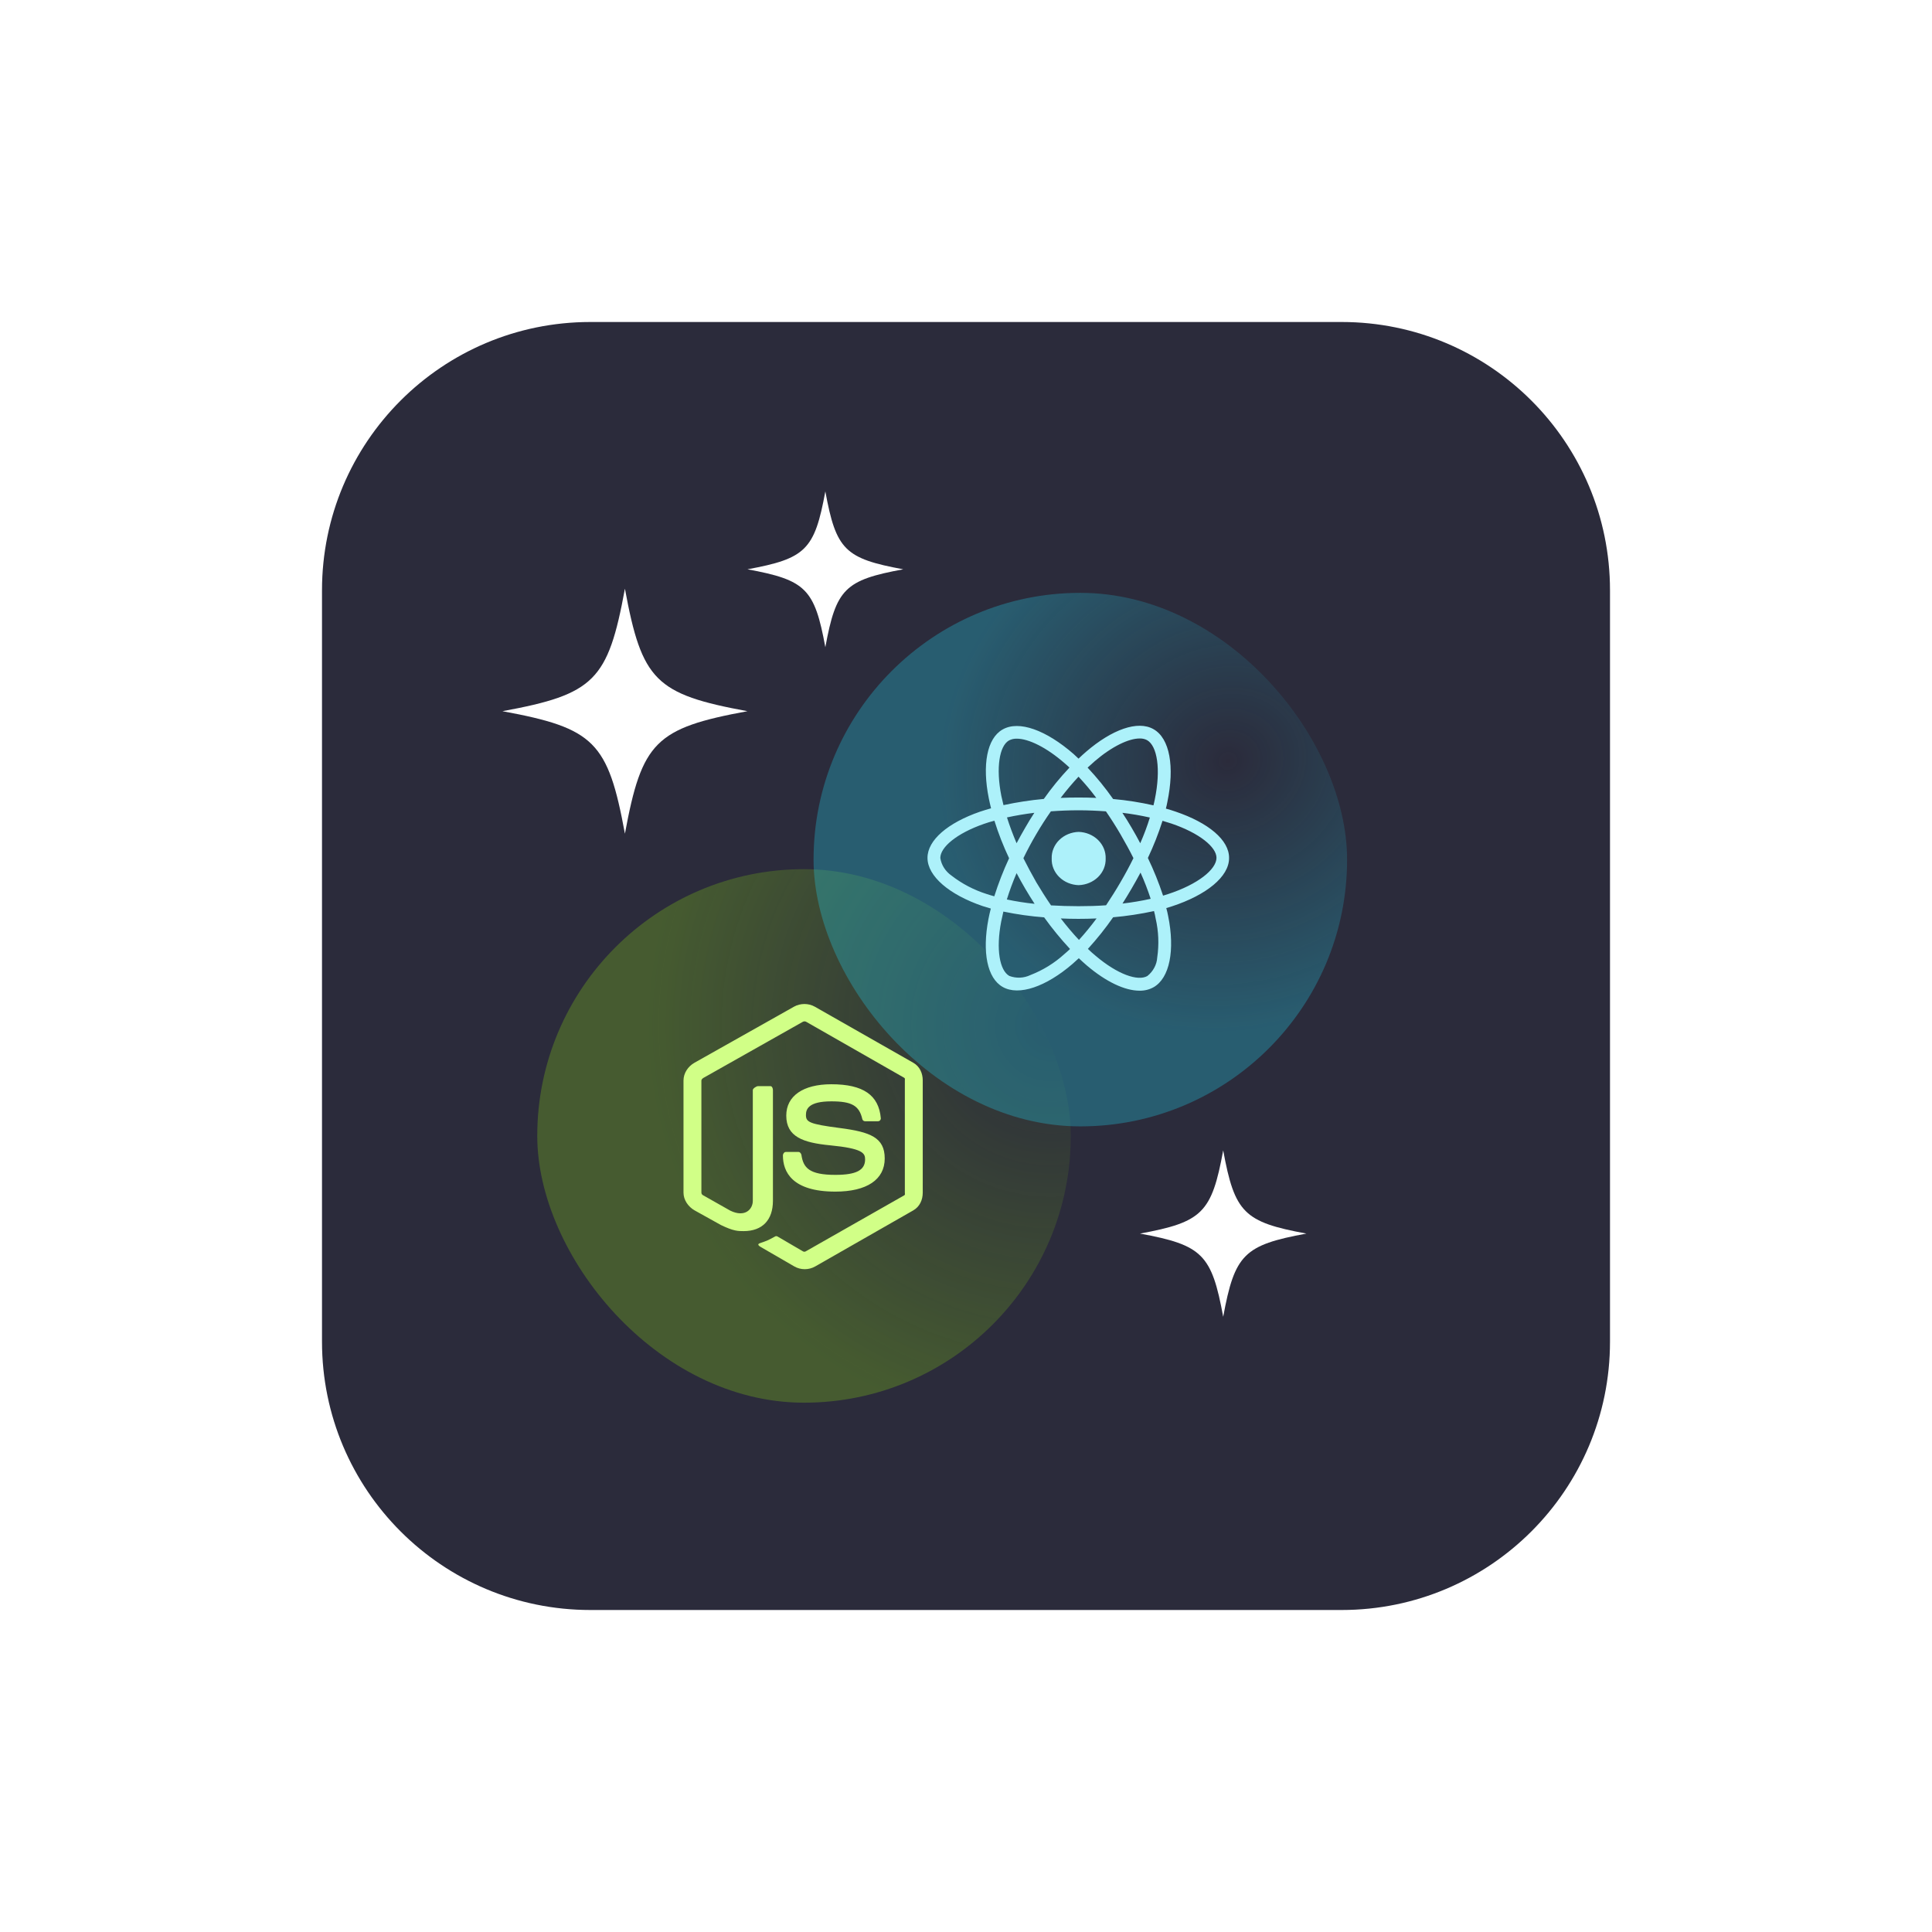
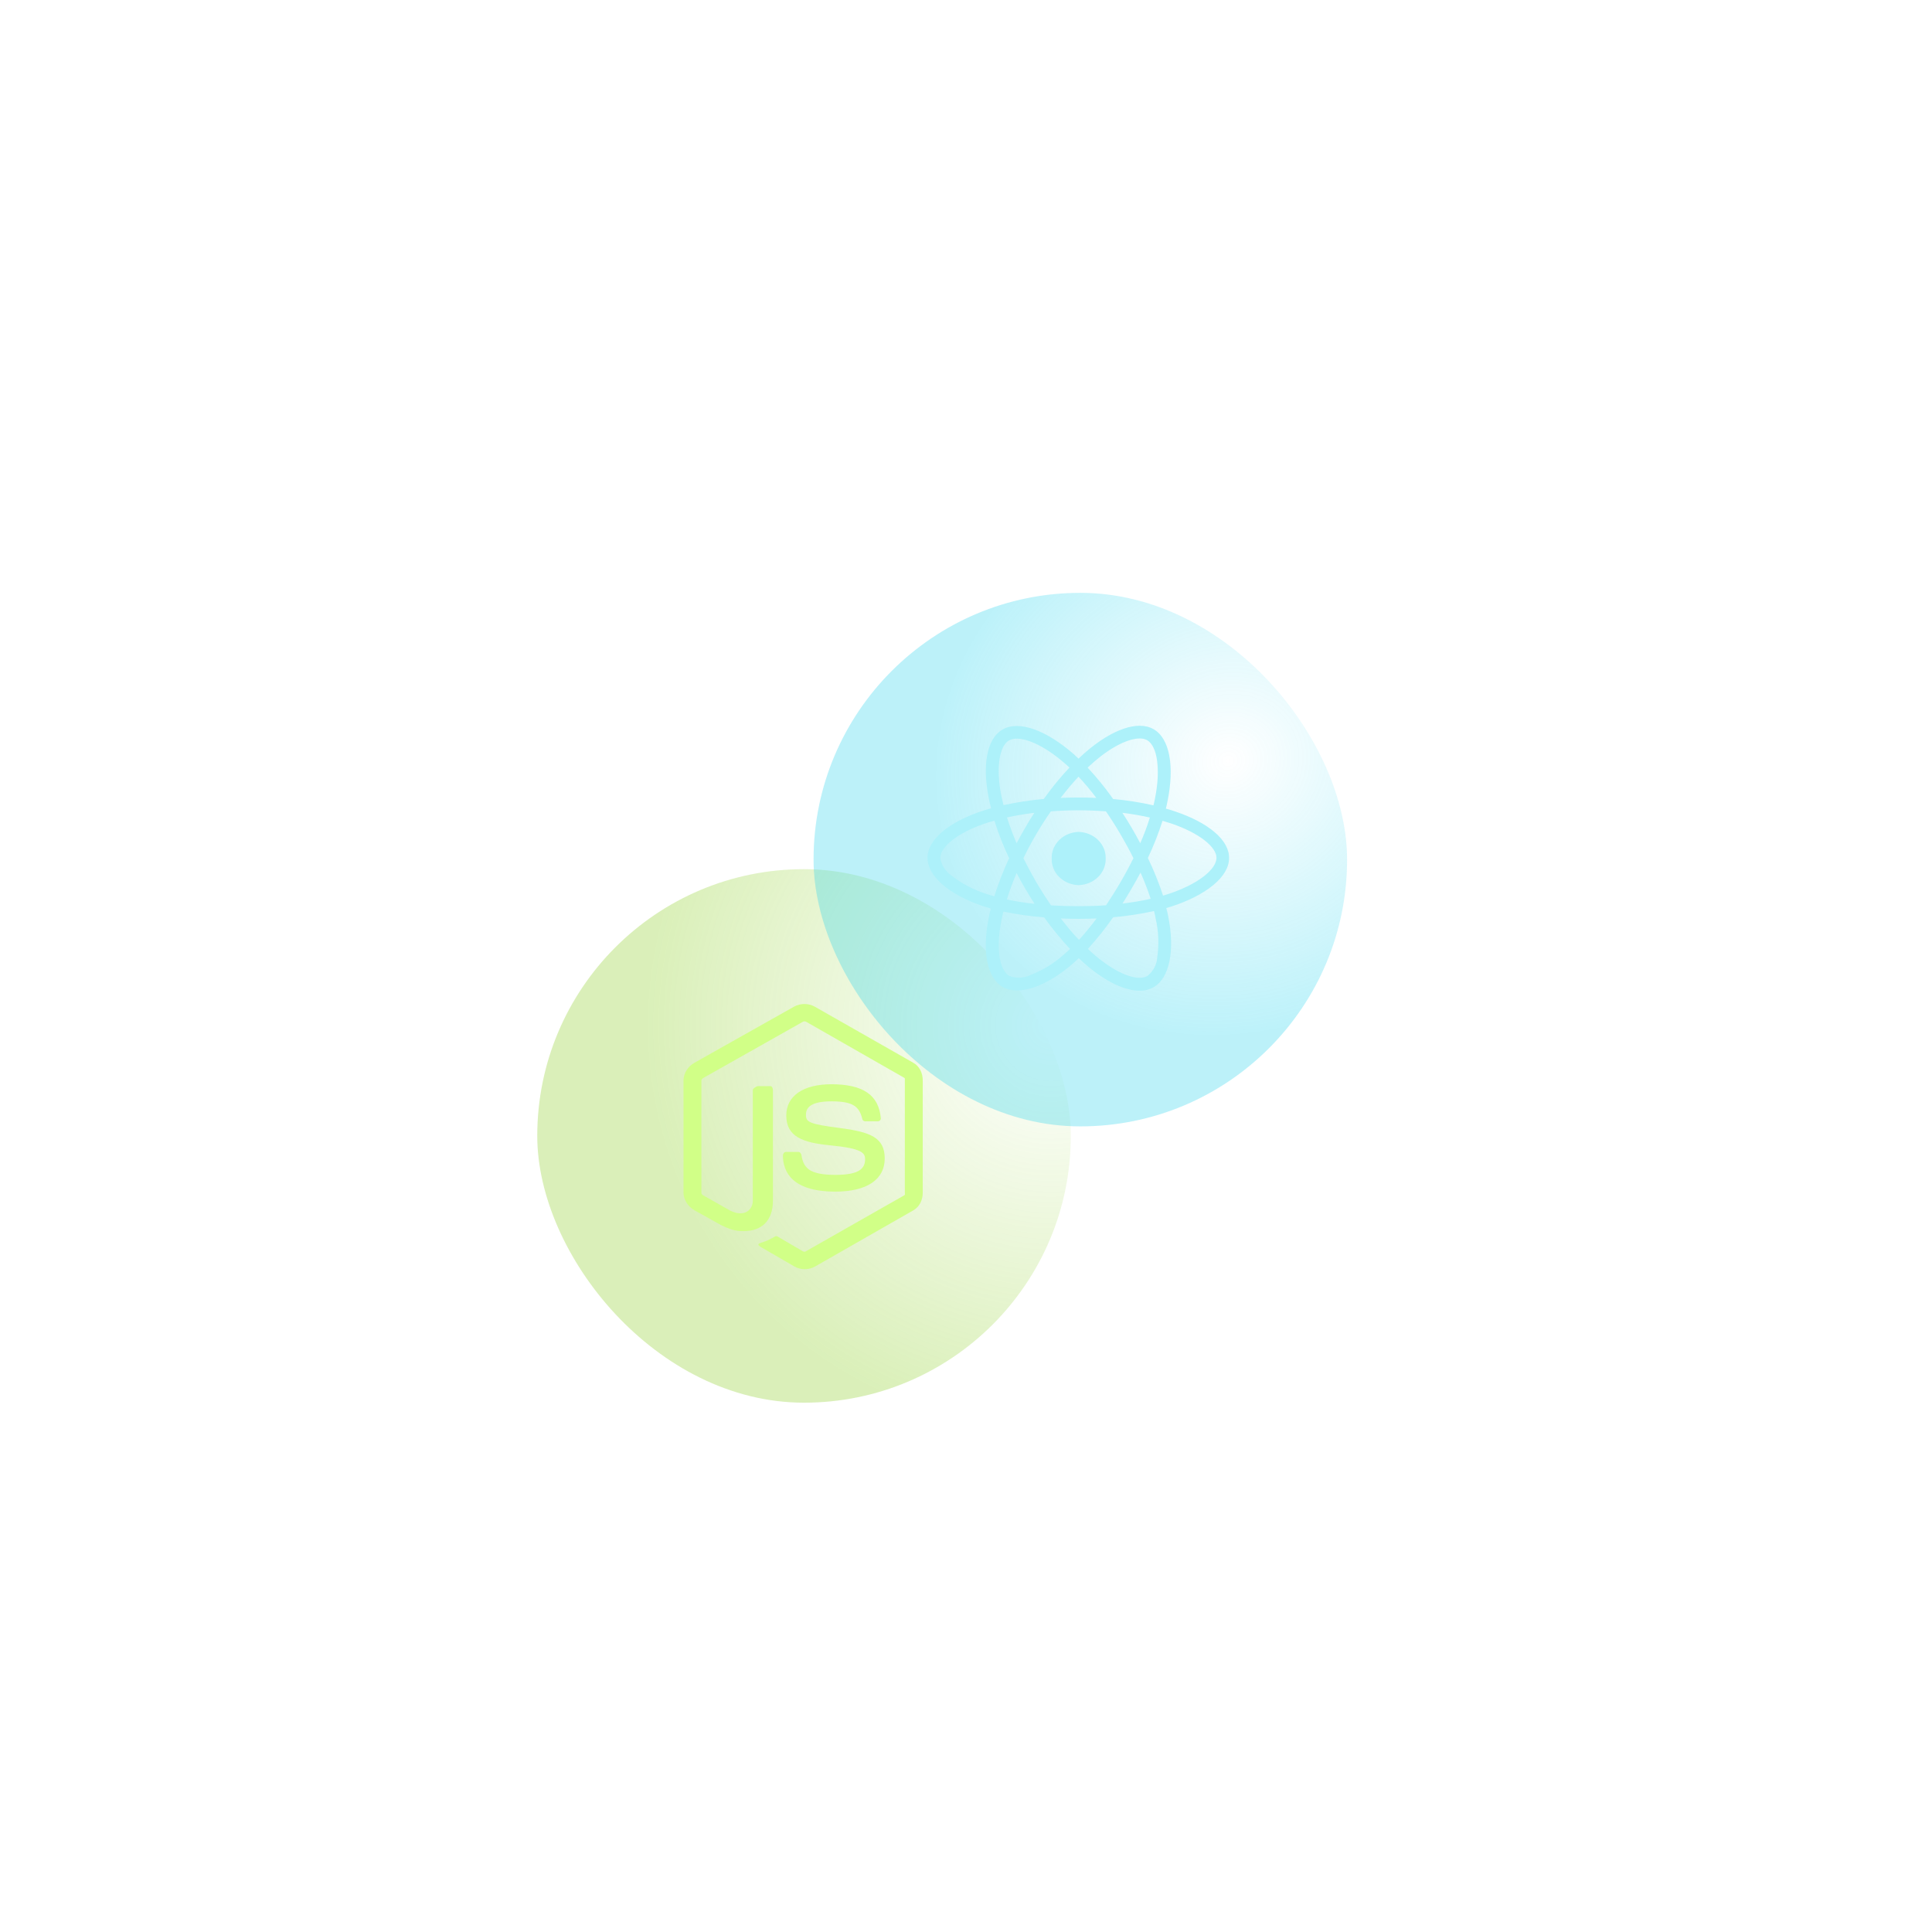
<svg xmlns="http://www.w3.org/2000/svg" width="72" height="72" viewBox="0 0 72 72" fill="none">
-   <path d="M12 22C12 16.477 16.477 12 22 12H50C55.523 12 60 16.477 60 22V50C60 55.523 55.523 60 50 60H22C16.477 60 12 55.523 12 50V22Z" fill="#2B2B3B" />
  <g filter="url(#filter0_i_4401_435)">
    <rect x="21.084" y="31.399" width="19.883" height="19.883" rx="9.941" fill="url(#paint0_radial_4401_435)" fill-opacity="0.3" />
    <path d="M35.098 38.614L31.423 36.522C31.192 36.392 30.89 36.392 30.656 36.522L26.942 38.614C26.703 38.749 26.534 39.003 26.534 39.274V43.454C26.534 43.725 26.708 43.979 26.947 44.115L27.928 44.661C28.397 44.888 28.563 44.888 28.776 44.888C29.471 44.888 29.867 44.476 29.867 43.758V39.631C29.867 39.573 29.836 39.486 29.778 39.486H29.309C29.25 39.486 29.117 39.573 29.117 39.631V43.758C29.117 44.076 28.823 44.393 28.275 44.124L27.261 43.55C27.226 43.532 27.201 43.494 27.201 43.454V39.274C27.201 39.235 27.247 39.195 27.282 39.175L30.984 37.086C31.019 37.067 31.07 37.067 31.104 37.086L34.761 39.175C34.796 39.195 34.783 39.234 34.783 39.274V43.454C34.783 43.494 34.799 43.533 34.764 43.552L31.09 45.642C31.059 45.661 31.02 45.661 30.985 45.642L30.043 45.091C30.015 45.074 29.981 45.069 29.954 45.084C29.692 45.229 29.643 45.249 29.397 45.332C29.337 45.353 29.248 45.389 29.431 45.49L30.665 46.205C30.782 46.272 30.916 46.307 31.052 46.307C31.189 46.307 31.323 46.272 31.441 46.205L35.098 44.115C35.337 43.978 35.45 43.725 35.45 43.454V39.274C35.45 39.003 35.337 38.75 35.098 38.614ZM32.193 42.792C31.216 42.792 31 42.527 30.929 42.051C30.92 41.999 30.876 41.938 30.823 41.938H30.345C30.286 41.938 30.239 42.008 30.239 42.066C30.239 42.676 30.577 43.416 32.193 43.416C33.363 43.416 34.033 42.97 34.033 42.181C34.033 41.398 33.495 41.193 32.36 41.046C31.213 40.897 31.097 40.822 31.097 40.559C31.097 40.341 31.195 40.052 32.045 40.052C32.803 40.052 33.083 40.211 33.198 40.713C33.208 40.76 33.252 40.794 33.301 40.794H33.781C33.81 40.794 33.839 40.782 33.859 40.761C33.879 40.739 33.89 40.711 33.887 40.681C33.813 39.818 33.228 39.415 32.044 39.415C30.992 39.415 30.364 39.851 30.364 40.582C30.364 41.374 30.989 41.593 31.999 41.691C33.208 41.808 33.302 41.981 33.302 42.214C33.302 42.619 32.97 42.792 32.193 42.792Z" fill="#D1FF87" />
  </g>
  <g filter="url(#filter1_i_4401_435)">
    <rect x="31.381" y="21.102" width="19.883" height="19.883" rx="9.941" fill="url(#paint1_radial_4401_435)" fill-opacity="0.3" />
    <path d="M41.57 34.993C41.47 34.905 41.366 34.816 41.266 34.718C41.187 34.792 41.112 34.861 41.033 34.929C40.048 35.779 39.032 36.133 38.43 35.789C37.848 35.46 37.664 34.488 37.897 33.265C37.922 33.133 37.952 33 37.987 32.867C37.882 32.837 37.783 32.808 37.683 32.775C36.443 32.352 35.627 31.665 35.627 30.977C35.627 30.315 36.389 29.672 37.578 29.259C37.711 29.215 37.852 29.171 37.996 29.131C37.963 29.004 37.937 28.881 37.912 28.762C37.663 27.521 37.837 26.529 38.424 26.195C39.036 25.842 40.052 26.22 41.072 27.108C41.132 27.162 41.192 27.221 41.256 27.28C41.351 27.192 41.44 27.104 41.535 27.025C42.501 26.194 43.461 25.847 44.048 26.181C44.66 26.524 44.84 27.585 44.566 28.896C44.551 28.979 44.533 29.058 44.511 29.142C44.636 29.176 44.76 29.215 44.875 29.255C46.089 29.667 46.876 30.31 46.866 30.988C46.866 31.68 46.025 32.362 44.735 32.785C44.665 32.804 44.596 32.829 44.526 32.849C44.556 32.947 44.575 33.045 44.595 33.143C44.854 34.415 44.655 35.455 44.053 35.799C43.895 35.887 43.713 35.932 43.528 35.928C42.976 35.928 42.276 35.592 41.57 34.993ZM42.545 33.192C42.26 33.603 41.945 33.996 41.605 34.37C41.699 34.462 41.794 34.547 41.889 34.625C42.71 35.322 43.466 35.583 43.82 35.382C43.928 35.296 44.016 35.191 44.079 35.072C44.143 34.954 44.18 34.826 44.188 34.694C44.26 34.207 44.24 33.712 44.128 33.231C44.113 33.143 44.095 33.055 44.069 32.961C43.567 33.07 43.058 33.147 42.545 33.192ZM38.374 33.349C38.171 34.395 38.32 35.175 38.674 35.377C38.8 35.425 38.935 35.447 39.071 35.442C39.207 35.437 39.34 35.404 39.461 35.346C39.93 35.164 40.357 34.9 40.72 34.57C40.795 34.511 40.864 34.442 40.939 34.374C40.591 34 40.269 33.606 39.974 33.195C39.463 33.156 38.955 33.084 38.455 32.98C38.424 33.108 38.399 33.231 38.374 33.349ZM41.272 34.036C41.491 33.795 41.709 33.53 41.928 33.236C41.709 33.246 41.481 33.251 41.252 33.251C41.022 33.251 40.809 33.246 40.594 33.236C40.818 33.525 41.043 33.795 41.272 34.036ZM40.226 29.244C40.037 29.514 39.853 29.798 39.678 30.099C39.504 30.393 39.345 30.693 39.201 30.991C39.35 31.286 39.509 31.585 39.683 31.89C39.858 32.184 40.042 32.474 40.231 32.749C40.559 32.768 40.903 32.779 41.251 32.779C41.599 32.779 41.948 32.77 42.282 32.745C42.461 32.475 42.645 32.186 42.819 31.886C42.994 31.587 43.158 31.282 43.302 30.988C43.158 30.698 42.993 30.399 42.819 30.099C42.645 29.799 42.461 29.514 42.277 29.245C41.944 29.22 41.6 29.205 41.252 29.205C40.903 29.205 40.559 29.22 40.226 29.244ZM38.584 32.529C38.925 32.601 39.271 32.655 39.619 32.691C39.499 32.504 39.38 32.318 39.266 32.121C39.156 31.93 39.046 31.738 38.947 31.547C38.803 31.881 38.683 32.21 38.584 32.529ZM43.237 32.116C43.123 32.313 43.008 32.499 42.894 32.681C43.247 32.64 43.598 32.581 43.944 32.504C43.836 32.173 43.71 31.847 43.566 31.527C43.461 31.724 43.352 31.92 43.237 32.116ZM37.732 29.711C36.717 30.064 36.105 30.579 36.105 30.982C36.124 31.112 36.171 31.237 36.243 31.35C36.315 31.463 36.41 31.561 36.523 31.64C36.911 31.942 37.357 32.175 37.837 32.327C37.926 32.358 38.021 32.382 38.116 32.411C38.269 31.928 38.453 31.454 38.668 30.992C38.453 30.538 38.27 30.071 38.121 29.594C37.986 29.628 37.857 29.666 37.732 29.711ZM43.84 30.982C44.06 31.439 44.249 31.908 44.406 32.386C44.471 32.367 44.535 32.347 44.595 32.327C45.705 31.964 46.393 31.409 46.397 30.977C46.397 30.575 45.76 30.054 44.719 29.7C44.615 29.666 44.501 29.632 44.386 29.597C44.236 30.069 44.053 30.532 43.84 30.982ZM43.233 29.853C43.347 30.049 43.457 30.241 43.556 30.433C43.694 30.12 43.814 29.8 43.914 29.475C43.576 29.399 43.234 29.34 42.889 29.299C43.008 29.48 43.123 29.662 43.233 29.853ZM38.589 29.471C38.688 29.785 38.808 30.105 38.947 30.433C39.047 30.242 39.156 30.05 39.266 29.859C39.375 29.668 39.489 29.481 39.609 29.299C39.251 29.343 38.912 29.401 38.589 29.471ZM41.849 27.385C41.764 27.458 41.679 27.537 41.594 27.615C41.94 27.985 42.258 28.375 42.545 28.785C43.052 28.83 43.554 28.909 44.048 29.021C44.068 28.947 44.082 28.873 44.098 28.8C44.331 27.671 44.188 26.806 43.81 26.591C43.727 26.547 43.632 26.526 43.537 26.529C43.131 26.527 42.507 26.82 41.849 27.384V27.385ZM38.663 26.603C38.31 26.804 38.17 27.609 38.379 28.67C38.404 28.783 38.429 28.895 38.459 29.013C38.954 28.906 39.456 28.828 39.962 28.782C40.251 28.372 40.57 27.982 40.918 27.613C40.863 27.559 40.803 27.51 40.749 27.461C40.056 26.855 39.39 26.536 38.955 26.536C38.853 26.533 38.752 26.556 38.663 26.603ZM41.918 28.743C41.713 28.469 41.492 28.205 41.255 27.953C41.031 28.193 40.807 28.459 40.589 28.743C40.808 28.733 41.027 28.729 41.251 28.729C41.475 28.729 41.699 28.733 41.918 28.743ZM40.256 31.002C40.251 30.876 40.273 30.75 40.322 30.632C40.37 30.514 40.442 30.405 40.536 30.313C40.629 30.221 40.741 30.147 40.866 30.095C40.99 30.043 41.125 30.014 41.261 30.01C41.537 30.019 41.797 30.128 41.986 30.314C42.174 30.5 42.275 30.747 42.267 31.002C42.275 31.257 42.175 31.505 41.986 31.691C41.797 31.877 41.537 31.986 41.261 31.995C41.124 31.991 40.99 31.962 40.865 31.91C40.741 31.858 40.629 31.784 40.535 31.691C40.442 31.599 40.369 31.491 40.321 31.372C40.273 31.254 40.251 31.128 40.256 31.002Z" fill="#ADF1FA" />
  </g>
  <path d="M23.289 31.07C22.659 27.646 22.148 27.135 18.724 26.504C22.148 25.874 22.659 25.363 23.289 21.939C23.92 25.363 24.431 25.874 27.855 26.504C24.431 27.135 23.92 27.646 23.289 31.07Z" fill="white" />
-   <path d="M30.758 24.12C30.357 21.942 30.032 21.617 27.855 21.216C30.032 20.815 30.357 20.49 30.758 18.313C31.159 20.49 31.484 20.815 33.662 21.216C31.484 21.617 31.159 21.942 30.758 24.12Z" fill="white" />
  <path d="M45.585 49.073C45.157 46.748 44.81 46.4 42.485 45.972C44.81 45.544 45.157 45.197 45.585 42.872C46.013 45.197 46.36 45.544 48.686 45.972C46.36 46.4 46.013 46.748 45.585 49.073Z" fill="white" />
  <defs>
    <filter id="filter0_i_4401_435" x="20.021" y="31.399" width="20.945" height="20.874" filterUnits="userSpaceOnUse" color-interpolation-filters="sRGB">
      <feFlood flood-opacity="0" result="BackgroundImageFix" />
      <feBlend mode="normal" in="SourceGraphic" in2="BackgroundImageFix" result="shape" />
      <feColorMatrix in="SourceAlpha" type="matrix" values="0 0 0 0 0 0 0 0 0 0 0 0 0 0 0 0 0 0 127 0" result="hardAlpha" />
      <feOffset dx="-1.062" dy="0.992" />
      <feGaussianBlur stdDeviation="2.33" />
      <feComposite in2="hardAlpha" operator="arithmetic" k2="-1" k3="1" />
      <feColorMatrix type="matrix" values="0 0 0 0 1 0 0 0 0 1 0 0 0 0 1 0 0 0 1 0" />
      <feBlend mode="overlay" in2="shape" result="effect1_innerShadow_4401_435" />
    </filter>
    <filter id="filter1_i_4401_435" x="30.318" y="21.102" width="20.945" height="20.874" filterUnits="userSpaceOnUse" color-interpolation-filters="sRGB">
      <feFlood flood-opacity="0" result="BackgroundImageFix" />
      <feBlend mode="normal" in="SourceGraphic" in2="BackgroundImageFix" result="shape" />
      <feColorMatrix in="SourceAlpha" type="matrix" values="0 0 0 0 0 0 0 0 0 0 0 0 0 0 0 0 0 0 127 0" result="hardAlpha" />
      <feOffset dx="-1.062" dy="0.992" />
      <feGaussianBlur stdDeviation="2.33" />
      <feComposite in2="hardAlpha" operator="arithmetic" k2="-1" k3="1" />
      <feColorMatrix type="matrix" values="0 0 0 0 1 0 0 0 0 1 0 0 0 0 1 0 0 0 1 0" />
      <feBlend mode="overlay" in2="shape" result="effect1_innerShadow_4401_435" />
    </filter>
    <radialGradient id="paint0_radial_4401_435" cx="0" cy="0" r="1" gradientUnits="userSpaceOnUse" gradientTransform="translate(40.212 37.227) rotate(170.807) scale(14.995)">
      <stop stop-color="#84CC16" stop-opacity="0" />
      <stop offset="1" stop-color="#84CC16" />
    </radialGradient>
    <radialGradient id="paint1_radial_4401_435" cx="0" cy="0" r="1" gradientUnits="userSpaceOnUse" gradientTransform="translate(46.826 27.358) rotate(68.613) scale(10.099 10.977)">
      <stop stop-color="#22D3EE" stop-opacity="0" />
      <stop offset="1" stop-color="#22D3EE" />
    </radialGradient>
  </defs>
</svg>